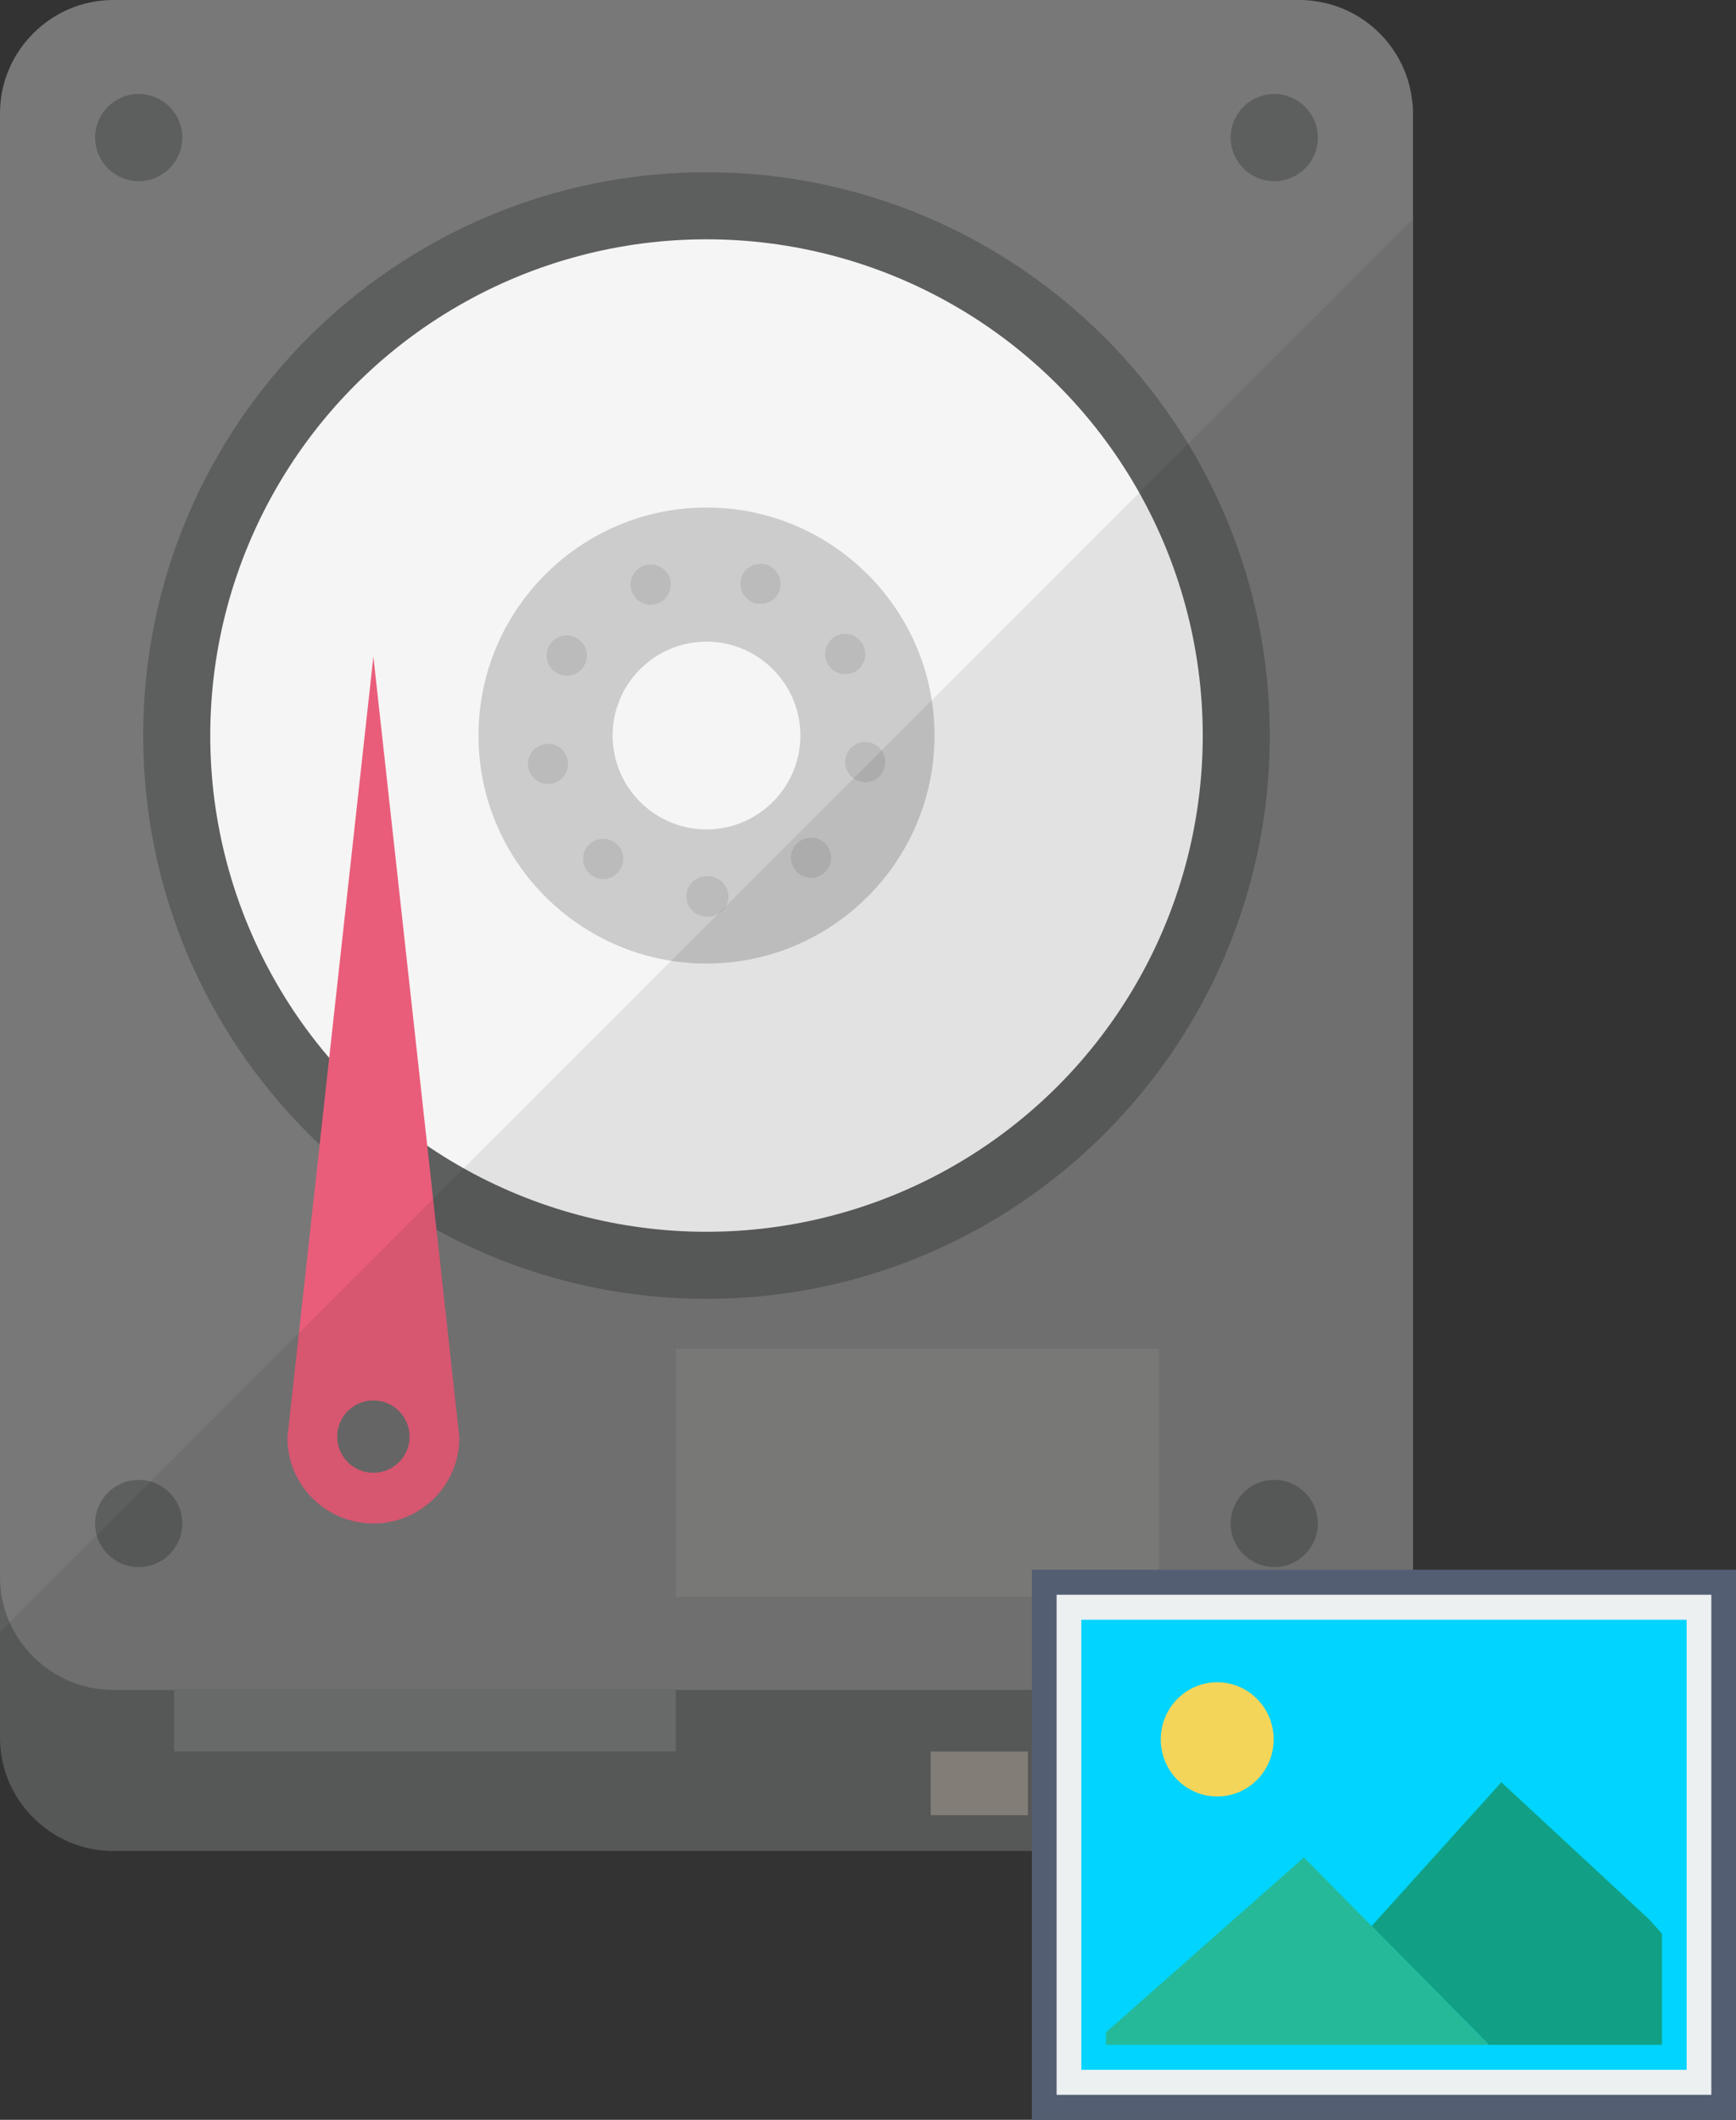
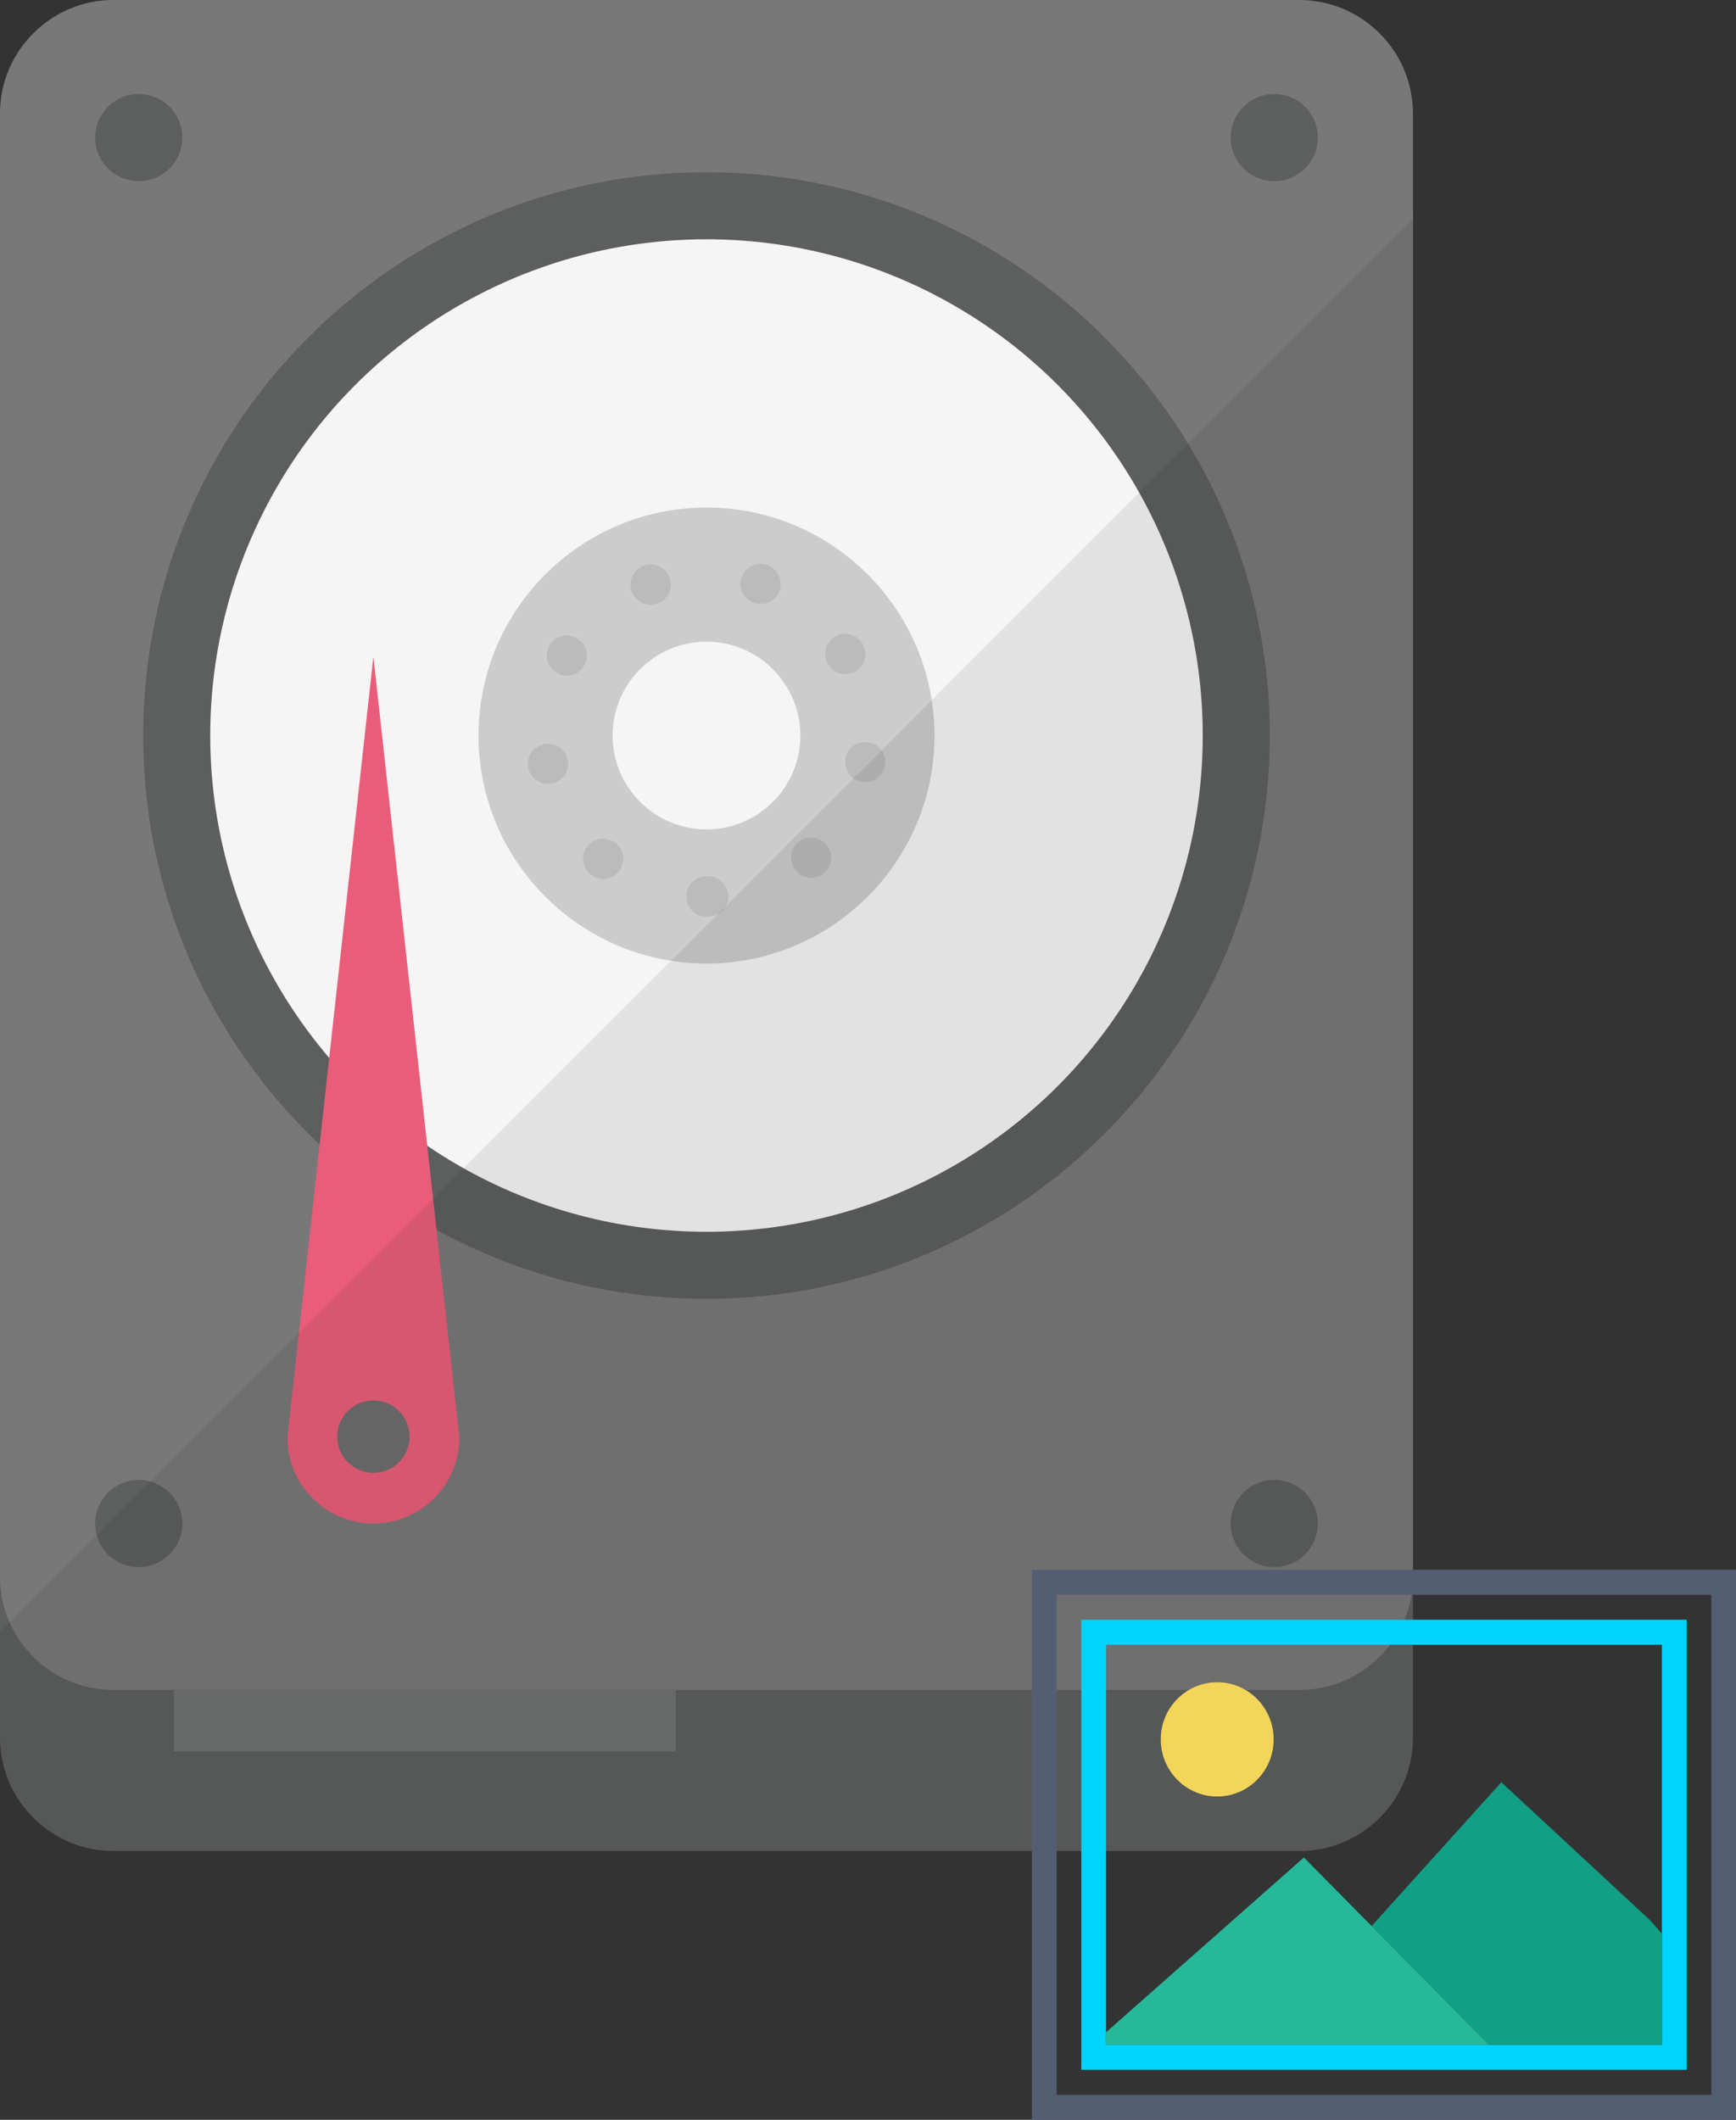
<svg xmlns="http://www.w3.org/2000/svg" xmlns:ns1="http://sodipodi.sourceforge.net/DTD/sodipodi-0.dtd" xmlns:ns2="http://www.inkscape.org/namespaces/inkscape" version="1.1" id="_x34_" viewBox="0 0 480.187 586.355" xml:space="preserve" ns1:docname="hdd_image.svg" width="480.187" height="586.355" ns2:version="1.2 (dc2aedaf03, 2022-05-15)">
  <rect x="0" y="0" width="480.187" height="586.355" fill="#333333" stroke="none" />
  <defs id="defs55" />
  <ns1:namedview id="namedview53" pagecolor="#ffffff" bordercolor="#000000" borderopacity="0.25" ns2:showpageshadow="2" ns2:pageopacity="0.0" ns2:pagecheckerboard="0" ns2:deskcolor="#d1d1d1" showgrid="false" ns2:zoom="2.0058594" ns2:cx="243.03797" ns2:cy="415.53261" ns2:window-width="2560" ns2:window-height="1361" ns2:window-x="2391" ns2:window-y="-9" ns2:window-maximized="1" ns2:current-layer="_x34_" />
  <g id="g50">
    <g id="g46">
      <path style="fill:#5d5e5e" d="m 390.839,60.991 v 419.691 c 0,17.266 -14.126,31.318 -31.318,31.318 H 31.318 c -1.271,0 -2.467,-0.075 -3.737,-0.224 C 13.379,510.057 1.944,498.696 0.224,484.42 0.075,483.149 0,481.953 0,480.682 V 60.991 C 0,44.846 12.407,44.548 28.179,44.548 h 334.482 c 15.771,0 28.178,0.299 28.178,16.443 z" id="path2" />
      <path style="fill:#787878" d="m 390.839,31.318 v 404.891 c 0,17.191 -14.126,31.243 -31.318,31.243 H 31.318 C 14.127,467.452 0,453.4 0,436.209 V 31.318 C 0,14.127 14.127,0 31.318,0 h 328.203 c 1.345,0 2.691,0.075 4.036,0.299 13.977,1.794 25.189,13.005 26.983,26.983 0.224,1.345 0.299,2.691 0.299,4.036 z" id="path4" />
      <path style="fill:#5d5e5e" d="m 195.42,359.268 c -85.916,0 -155.813,-69.896 -155.813,-155.813 0,-85.915 69.896,-155.813 155.813,-155.813 85.917,0 155.813,69.898 155.813,155.813 -10e-4,85.917 -69.897,155.813 -155.813,155.813 z" id="path6" />
      <circle style="fill:#f6f5f5" cx="195.42" cy="203.455" r="137.264" id="circle8" />
      <path style="fill:#cccccc" d="m 195.42,266.522 c -34.776,0 -63.067,-28.291 -63.067,-63.067 0,-34.776 28.291,-63.067 63.067,-63.067 34.776,0 63.067,28.291 63.067,63.067 0,34.776 -28.291,63.067 -63.067,63.067 z" id="path10" />
      <g style="opacity:0.2" id="g16">
        <g id="g14">
-           <path style="fill:#787878" d="m 189.853,247.999 c 0,-3.139 2.46,-5.606 5.606,-5.606 v 0 0 0 c 0.146,0 0.292,0 0.372,0 v 0 c 3.066,0 5.606,2.467 5.679,5.533 v 0 c 0,3.066 -2.467,5.533 -5.533,5.606 v 0 c -0.073,0 -0.226,0 -0.299,0 v 0 c -0.073,0 -0.146,0 -0.219,0 v 0 0 0 c -3.146,-0.001 -5.606,-2.468 -5.606,-5.533 z m -26.54,-6.125 c -2.387,-2.022 -2.686,-5.533 -0.745,-7.854 v 0 c 2.015,-2.387 5.533,-2.686 7.847,-0.671 v 0 c 2.394,1.949 2.693,5.46 0.672,7.774 v 0 c -1.044,1.35 -2.613,2.022 -4.256,2.022 v 0 c -1.197,0 -2.467,-0.453 -3.518,-1.271 z m 56.81,-1.051 c -2.022,-2.314 -1.723,-5.825 0.598,-7.774 v 0 c 2.314,-2.015 5.825,-1.788 7.847,0.599 v 0 c 2.015,2.321 1.715,5.832 -0.598,7.847 v 0 c -1.044,0.898 -2.321,1.35 -3.591,1.35 v 0 c -1.57,0 -3.139,-0.671 -4.256,-2.022 z m -74,-28.547 c -0.599,-3.066 1.496,-5.905 4.489,-6.431 v 0 c 2.985,-0.599 5.898,1.423 6.423,4.482 v 0 c 0.598,2.993 -1.416,5.905 -4.482,6.431 v 0 c -0.299,0.073 -0.672,0.073 -0.971,0.073 v 0 c -2.619,0 -5.006,-1.869 -5.459,-4.555 z m 92.314,3.956 c -3.066,-0.445 -5.088,-3.358 -4.562,-6.35 v 0 c 0.445,-3.066 3.365,-5.08 6.35,-4.562 v 0 c 3.066,0.453 5.088,3.365 4.562,6.358 v 0 c -0.452,2.766 -2.766,4.708 -5.46,4.708 v 0 c -0.299,-0.001 -0.598,-0.073 -0.89,-0.154 z M 154.05,186.188 c -2.693,-1.569 -3.664,-4.934 -2.095,-7.628 v 0 c 1.496,-2.686 4.934,-3.584 7.62,-2.015 v 0 c 2.62,1.496 3.591,4.934 2.022,7.547 v 0 c -1.051,1.796 -2.92,2.839 -4.861,2.839 v 0 c -0.897,0.002 -1.868,-0.217 -2.686,-0.743 z m 74.964,-2.467 v 0 c -1.569,-2.613 -0.671,-6.058 1.949,-7.628 v 0 c 2.613,-1.569 6.051,-0.672 7.62,2.022 v 0 c 1.569,2.613 0.672,6.051 -1.942,7.62 v 0 c -0.898,0.525 -1.869,0.752 -2.839,0.752 v 0 c -1.949,0.001 -3.737,-0.97 -4.788,-2.766 z m -54.263,-20.109 c -1.044,-2.839 0.372,-6.051 3.292,-7.175 v 0 c 0,0 0,0 0,0.08 v 0 c 2.839,-1.124 6.051,0.372 7.175,3.212 v 0 c 1.044,2.912 -0.453,6.131 -3.292,7.175 v 0 c -0.672,0.226 -1.343,0.372 -1.942,0.372 v 0 c -2.24,0 -4.408,-1.416 -5.233,-3.664 z m 33.708,3.139 h 0.08 c -2.92,-1.044 -4.416,-4.183 -3.445,-7.095 v 0 c 1.051,-2.92 4.263,-4.416 7.182,-3.365 v 0 0 0 c 2.839,1.044 4.328,4.182 3.358,7.102 v 0 c -0.818,2.241 -2.985,3.657 -5.307,3.657 v 0 c -0.598,0 -1.197,-0.073 -1.868,-0.299 z" id="path12" />
+           <path style="fill:#787878" d="m 189.853,247.999 c 0,-3.139 2.46,-5.606 5.606,-5.606 v 0 0 0 c 0.146,0 0.292,0 0.372,0 c 3.066,0 5.606,2.467 5.679,5.533 v 0 c 0,3.066 -2.467,5.533 -5.533,5.606 v 0 c -0.073,0 -0.226,0 -0.299,0 v 0 c -0.073,0 -0.146,0 -0.219,0 v 0 0 0 c -3.146,-0.001 -5.606,-2.468 -5.606,-5.533 z m -26.54,-6.125 c -2.387,-2.022 -2.686,-5.533 -0.745,-7.854 v 0 c 2.015,-2.387 5.533,-2.686 7.847,-0.671 v 0 c 2.394,1.949 2.693,5.46 0.672,7.774 v 0 c -1.044,1.35 -2.613,2.022 -4.256,2.022 v 0 c -1.197,0 -2.467,-0.453 -3.518,-1.271 z m 56.81,-1.051 c -2.022,-2.314 -1.723,-5.825 0.598,-7.774 v 0 c 2.314,-2.015 5.825,-1.788 7.847,0.599 v 0 c 2.015,2.321 1.715,5.832 -0.598,7.847 v 0 c -1.044,0.898 -2.321,1.35 -3.591,1.35 v 0 c -1.57,0 -3.139,-0.671 -4.256,-2.022 z m -74,-28.547 c -0.599,-3.066 1.496,-5.905 4.489,-6.431 v 0 c 2.985,-0.599 5.898,1.423 6.423,4.482 v 0 c 0.598,2.993 -1.416,5.905 -4.482,6.431 v 0 c -0.299,0.073 -0.672,0.073 -0.971,0.073 v 0 c -2.619,0 -5.006,-1.869 -5.459,-4.555 z m 92.314,3.956 c -3.066,-0.445 -5.088,-3.358 -4.562,-6.35 v 0 c 0.445,-3.066 3.365,-5.08 6.35,-4.562 v 0 c 3.066,0.453 5.088,3.365 4.562,6.358 v 0 c -0.452,2.766 -2.766,4.708 -5.46,4.708 v 0 c -0.299,-0.001 -0.598,-0.073 -0.89,-0.154 z M 154.05,186.188 c -2.693,-1.569 -3.664,-4.934 -2.095,-7.628 v 0 c 1.496,-2.686 4.934,-3.584 7.62,-2.015 v 0 c 2.62,1.496 3.591,4.934 2.022,7.547 v 0 c -1.051,1.796 -2.92,2.839 -4.861,2.839 v 0 c -0.897,0.002 -1.868,-0.217 -2.686,-0.743 z m 74.964,-2.467 v 0 c -1.569,-2.613 -0.671,-6.058 1.949,-7.628 v 0 c 2.613,-1.569 6.051,-0.672 7.62,2.022 v 0 c 1.569,2.613 0.672,6.051 -1.942,7.62 v 0 c -0.898,0.525 -1.869,0.752 -2.839,0.752 v 0 c -1.949,0.001 -3.737,-0.97 -4.788,-2.766 z m -54.263,-20.109 c -1.044,-2.839 0.372,-6.051 3.292,-7.175 v 0 c 0,0 0,0 0,0.08 v 0 c 2.839,-1.124 6.051,0.372 7.175,3.212 v 0 c 1.044,2.912 -0.453,6.131 -3.292,7.175 v 0 c -0.672,0.226 -1.343,0.372 -1.942,0.372 v 0 c -2.24,0 -4.408,-1.416 -5.233,-3.664 z m 33.708,3.139 h 0.08 c -2.92,-1.044 -4.416,-4.183 -3.445,-7.095 v 0 c 1.051,-2.92 4.263,-4.416 7.182,-3.365 v 0 0 0 c 2.839,1.044 4.328,4.182 3.358,7.102 v 0 c -0.818,2.241 -2.985,3.657 -5.307,3.657 v 0 c -0.598,0 -1.197,-0.073 -1.868,-0.299 z" id="path12" />
        </g>
      </g>
      <path style="fill:#f6f5f5" d="m 195.42,229.424 c -14.318,0 -25.969,-11.649 -25.969,-25.969 0,-14.32 11.651,-25.969 25.969,-25.969 14.318,0 25.969,11.649 25.969,25.969 0,14.32 -11.652,25.969 -25.969,25.969 z" id="path18" />
      <g id="g30">
        <circle style="fill:#5d5e5e" cx="38.37" cy="38.059" r="12.057" id="circle20" />
        <circle style="fill:#5d5e5e" cx="352.469" cy="38.059" r="12.057" id="circle22" />
        <g id="g28">
          <circle style="fill:#5d5e5e" cx="38.37" cy="421.408" r="12.057" id="circle24" />
          <circle style="fill:#5d5e5e" cx="352.469" cy="421.408" r="12.057" id="circle26" />
        </g>
      </g>
      <rect x="48.147" y="467.471" style="fill:#717373" width="138.809" height="17.003" id="rect32" />
-       <rect x="257.443" y="484.474" style="opacity:0.3;fill:#fdeed2" width="26.896" height="17.622" id="rect34" />
-       <rect x="292.687" y="484.474" style="opacity:0.3;fill:#fdeed2" width="57.502" height="17.622" id="rect36" />
-       <rect x="186.957" y="373.072" style="opacity:0.1;fill:#dceccc" width="133.554" height="68.632" id="rect38" />
      <g id="g44">
        <path style="fill:#e95d7a" d="M 103.28,181.625 79.491,397.617 v 0 c 0,13.139 10.651,23.79 23.789,23.79 13.141,0 23.792,-10.651 23.792,-23.79 v 0 z" id="path40" />
        <circle style="fill:#6f6e6e" cx="103.282" cy="397.376" r="10.011" id="circle42" />
      </g>
    </g>
    <path style="opacity:0.08;fill:#040000" d="m 0,451.419 v 29.263 c 0,1.271 0.075,2.467 0.224,3.737 1.719,14.276 13.155,25.637 27.357,27.356 1.271,0.15 2.467,0.224 3.737,0.224 h 328.203 c 17.192,0 31.318,-14.052 31.318,-31.318 V 436.208 60.991 60.58 Z" id="path48" />
  </g>
  <g id="g1414" transform="matrix(3.417,0,0,3.458,285.43,423.827)">
    <g id="g1387">
      <g id="g1381">
        <g id="g6">
-           <rect x="1" y="4" style="fill:#ecf0f1" width="55" height="42" id="rect2" />
          <path style="fill:#545e73" d="M 57,47 H 0 V 3 H 57 Z M 2,45 H 55 V 5 H 2 Z" id="path4-0" />
        </g>
      </g>
    </g>
-     <rect x="5" y="8" style="fill:#00d4ff;fill-opacity:1" width="47" height="34" id="rect8" />
    <path style="fill:#00d4ff;fill-opacity:1" d="M 53,43 H 4 V 7 H 53 Z M 6,41 H 51 V 9 H 6 Z" id="path10-5" />
    <circle style="fill:#f3d55a" cx="15" cy="16.569" r="4.569" id="circle14" />
    <polygon style="fill:#11a085" points="51,32.111 50,31 38,20 27.5,31.5 32.983,36.983 37,41 51,41 " id="polygon16" />
    <polygon style="fill:#26b999" points="22.017,26.017 6,40 6,41 37,41 32.983,36.983 " id="polygon18" />
    <g id="g28-5">
</g>
    <g id="g30-6">
</g>
    <g id="g32">
</g>
    <g id="g34">
</g>
    <g id="g36">
</g>
    <g id="g38">
</g>
    <g id="g40">
</g>
    <g id="g42">
</g>
    <g id="g44-4">
</g>
    <g id="g46-2">
</g>
    <g id="g48">
</g>
    <g id="g50-2">
</g>
    <g id="g52">
</g>
    <g id="g54">
</g>
    <g id="g56">
</g>
  </g>
</svg>